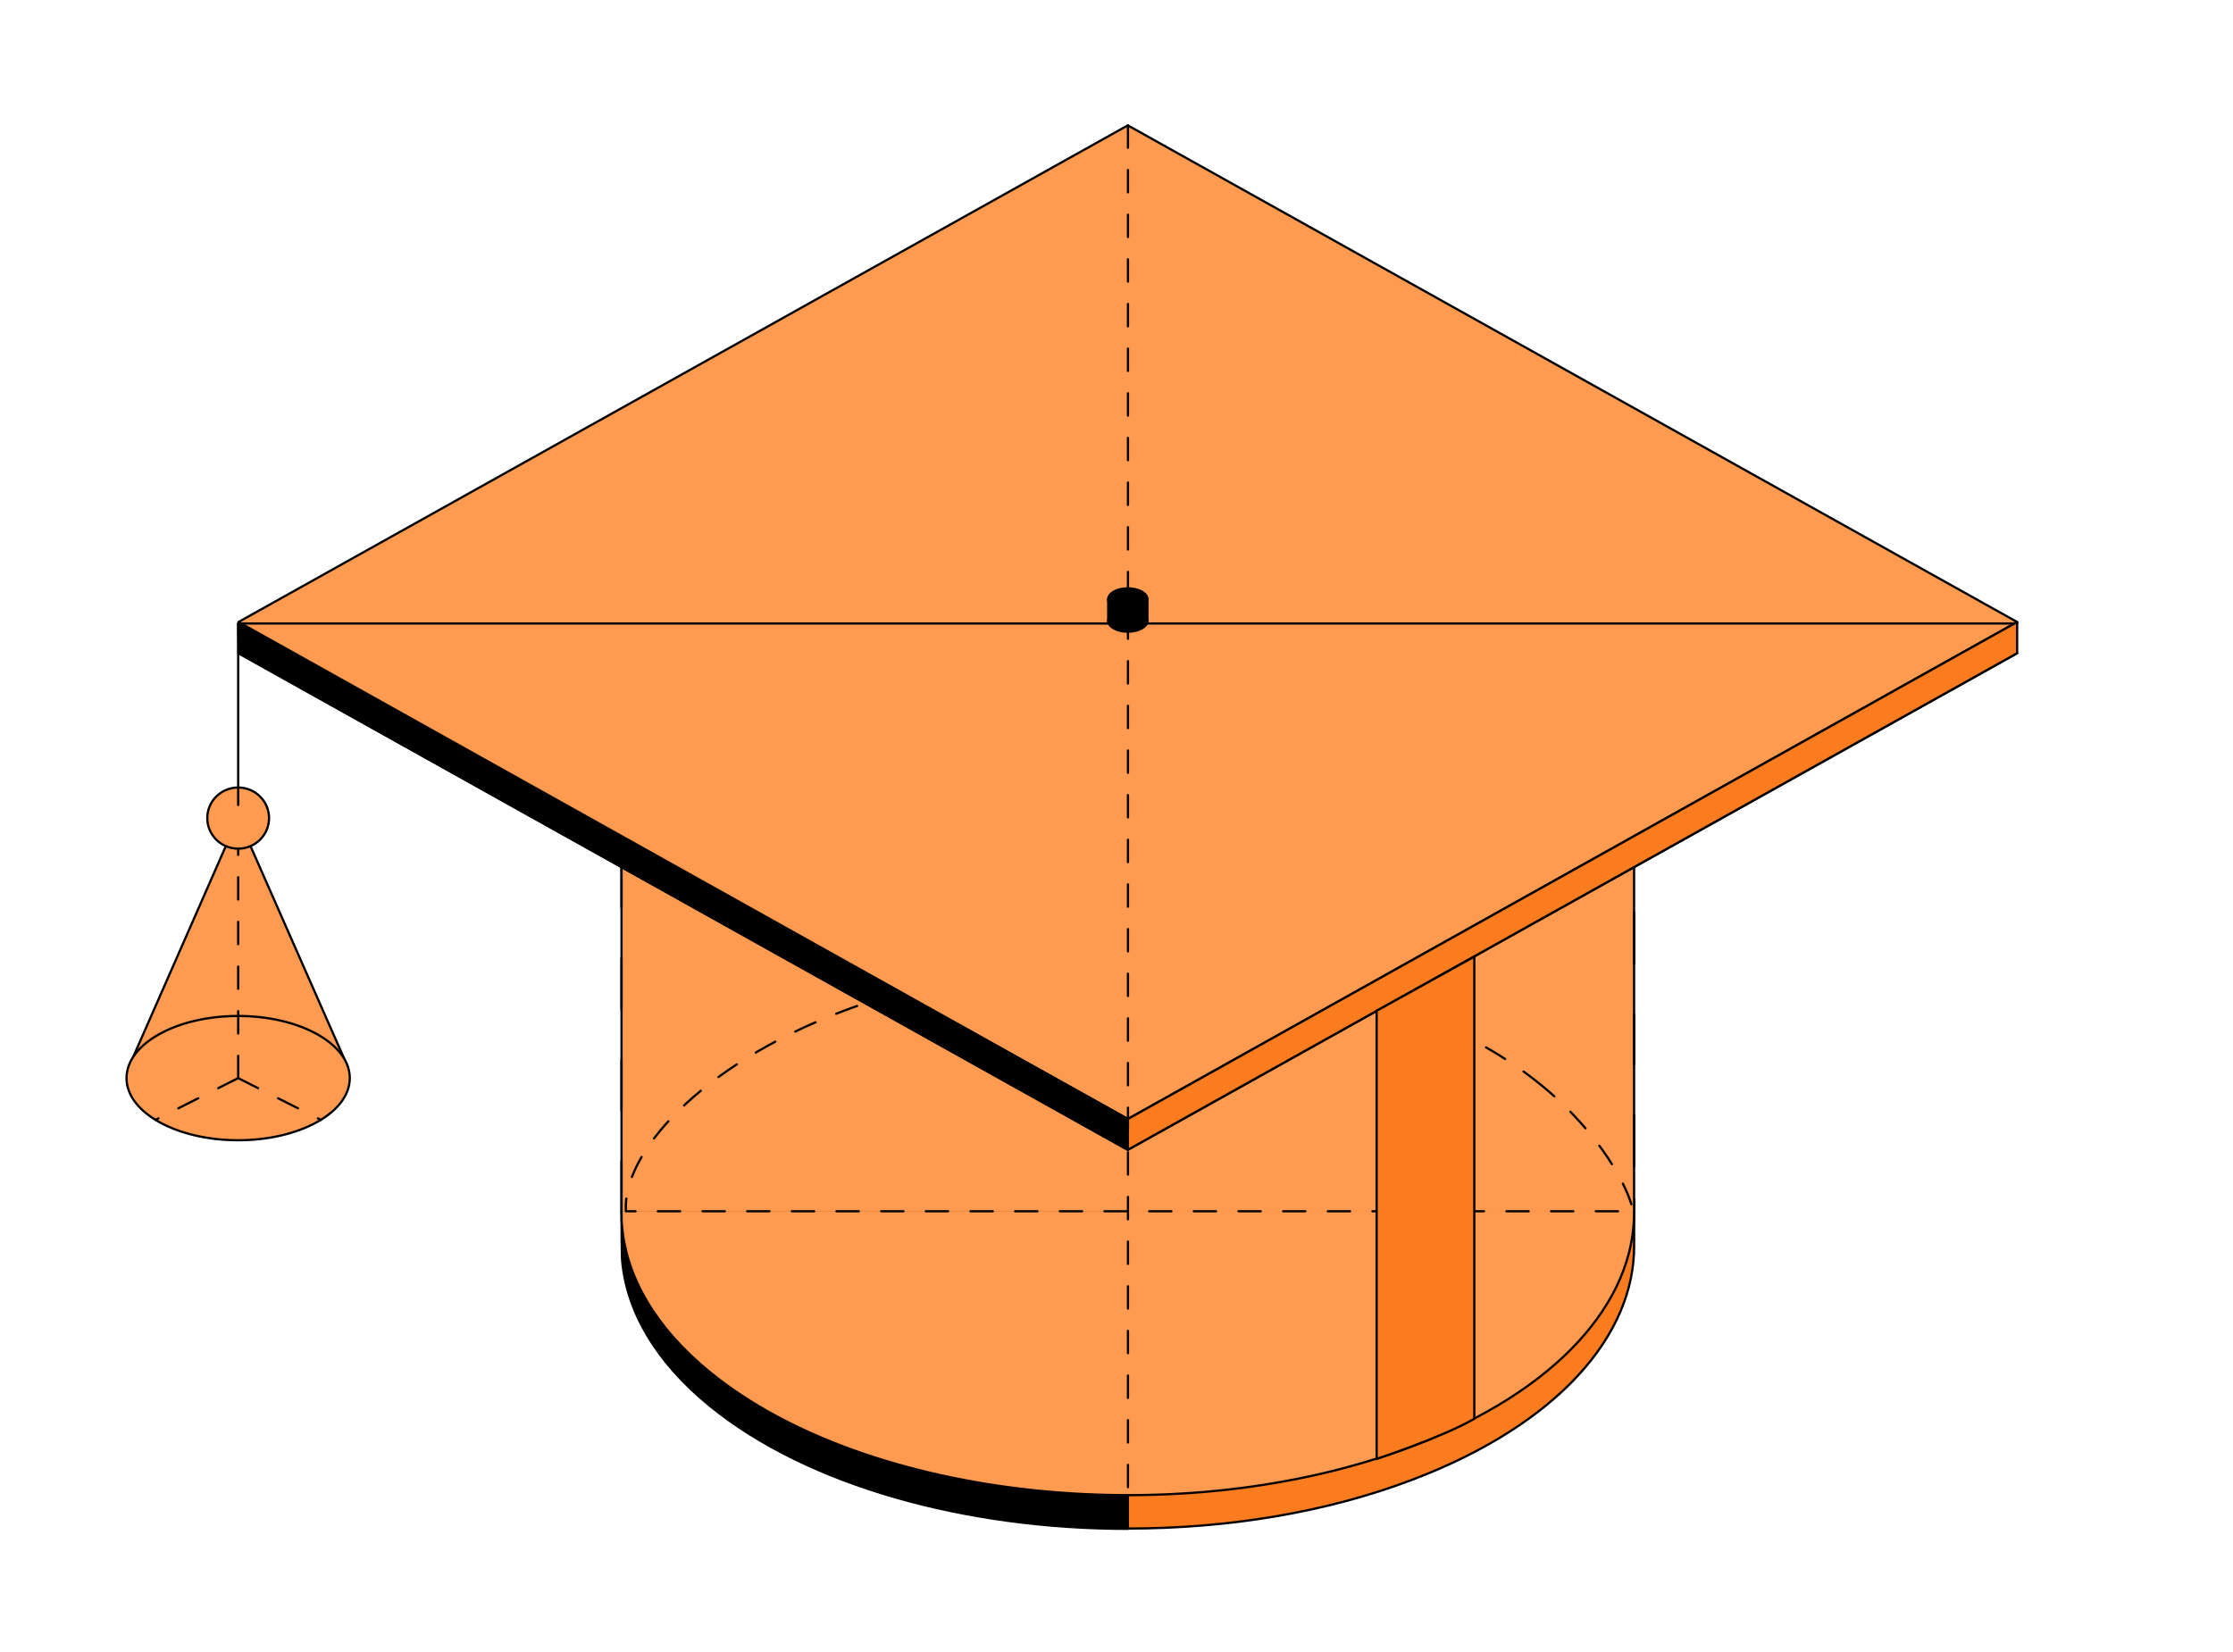
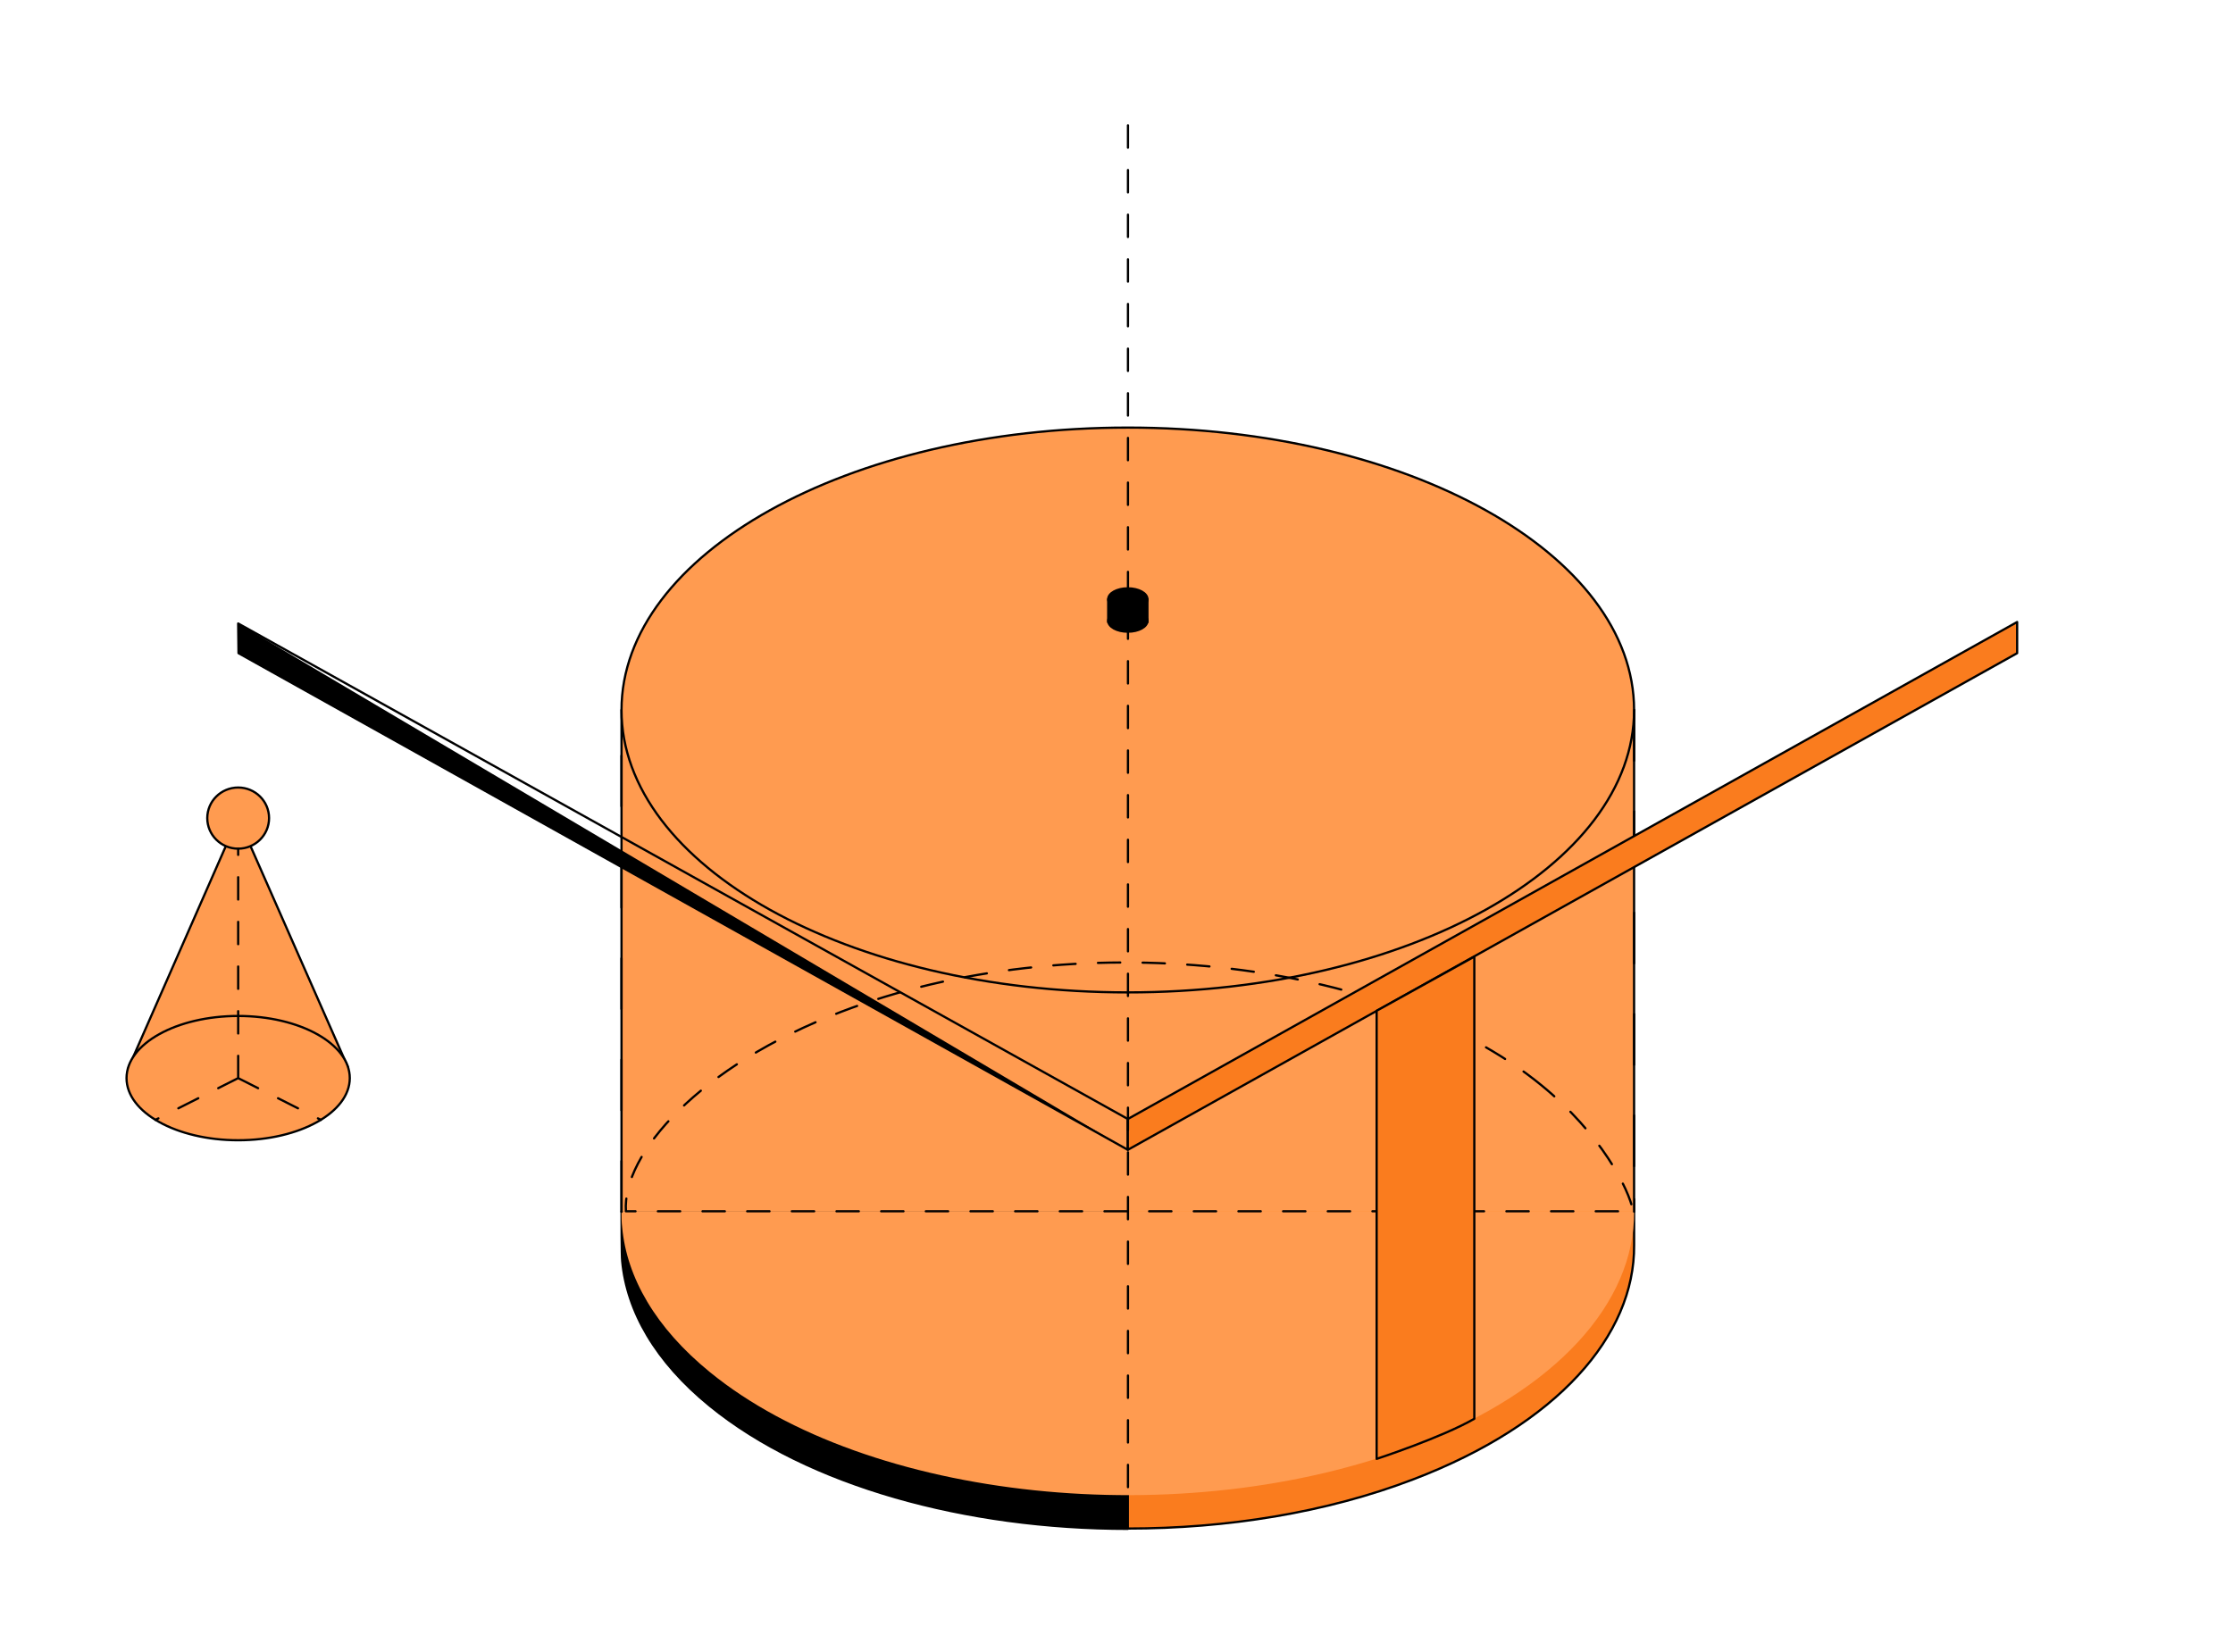
<svg xmlns="http://www.w3.org/2000/svg" width="200" height="148" fill="none" viewBox="0 0 200 148">
  <path fill="#000" stroke="#000" stroke-linecap="round" stroke-linejoin="round" stroke-miterlimit="10" stroke-width="0.2" d="M55.668 108.546c0 .471 0 3.946.06 4.447.416 4.477 2.975 8.983 7.855 12.959 8.777 7.157 22.97 11.016 37.431 11.016v-28.952z" />
  <path fill="#FA7C1E" stroke="#000" stroke-linecap="round" stroke-linejoin="round" stroke-miterlimit="10" stroke-width="0.2" d="M101.015 107.988v28.952c8.837 0 17.764-1.413 25.589-4.417 12.884-4.919 19.817-12.871 19.757-20.971v-4.123z" />
  <path fill="#FF9B50" d="M55.666 108.552c0 .471 0 .942.06 1.413.416 4.477 2.975 8.984 7.855 12.96 14.133 11.545 42.37 14.491 63.02 6.597 12.883-4.918 19.816-12.871 19.757-20.97" />
-   <path stroke="#000" stroke-linecap="round" stroke-linejoin="round" stroke-miterlimit="10" stroke-width="0.2" d="M55.666 108.552c0 .471 0 .942.06 1.413.416 4.477 2.975 8.984 7.855 12.96 14.133 11.545 42.37 14.491 63.02 6.597 12.883-4.918 19.816-12.871 19.757-20.97" />
  <path fill="#FF9B50" d="M55.666 108.55V63.605h90.692v44.945" />
  <path stroke="#000" stroke-linecap="round" stroke-linejoin="round" stroke-miterlimit="10" stroke-width="0.2" d="M55.666 108.55V63.605h90.692v44.945" />
  <path fill="#FF9B50" d="m11.512 95.644 9.818-22.355 9.85 22.355" />
  <path stroke="#000" stroke-linecap="round" stroke-linejoin="round" stroke-miterlimit="10" stroke-width="0.2" d="m11.512 95.644 9.818-22.355 9.85 22.355" />
  <path fill="#FF9B50" stroke="#000" stroke-linecap="round" stroke-linejoin="round" stroke-miterlimit="10" stroke-width="0.2" d="M101.012 88.907c25.044 0 45.346-11.328 45.346-25.3s-20.302-25.3-45.346-25.3-45.346 11.327-45.346 25.3c0 13.972 20.302 25.3 45.346 25.3M21.331 76.031c1.529 0 2.768-1.226 2.768-2.74 0-1.512-1.24-2.738-2.768-2.738s-2.767 1.226-2.767 2.739 1.24 2.739 2.767 2.739m-.001 26.122c5.522 0 9.998-2.493 9.998-5.567s-4.476-5.567-9.997-5.567c-5.522 0-9.998 2.493-9.998 5.567s4.476 5.567 9.998 5.567" />
  <path stroke="#000" stroke-dasharray="2 2" stroke-linecap="round" stroke-linejoin="round" stroke-miterlimit="10" stroke-width="0.2" d="M138.043 97.215c-14.058-11.508-42.145-14.443-62.685-6.576-12.756 4.873-19.652 12.769-19.297 17.877h90.21c-.355-1.996-2.901-6.957-8.228-11.302m-116.711-.627 7.409 3.74m-7.411-3.74-7.41 3.74m7.412-3.739V76.03" />
  <path stroke="#000" stroke-dasharray="4.54 4.54" stroke-linecap="round" stroke-linejoin="round" stroke-miterlimit="10" stroke-width="0.2" d="M146.361 63.61v44.944m-90.695 0V63.609" />
-   <path fill="#FF9B50" stroke="#000" stroke-linecap="round" stroke-linejoin="round" stroke-miterlimit="10" stroke-width="0.2" d="M101.013 13.993 21.361 58.52l79.652 44.493 79.653-44.493z" />
-   <path fill="#FF9B50" stroke="#000" stroke-linecap="round" stroke-linejoin="round" stroke-miterlimit="10" stroke-width="0.2" d="M101.013 11.232 21.361 55.725l79.652 44.526 79.653-44.526z" />
-   <path fill="#000" d="m21.332 55.856.03 2.66 79.652 44.493v-2.76zl.03 2.66z" />
+   <path fill="#000" d="m21.332 55.856.03 2.66 79.652 44.493zl.03 2.66z" />
  <path stroke="#000" stroke-linecap="round" stroke-linejoin="round" stroke-miterlimit="10" stroke-width="0.2" d="m21.332 55.856.03 2.66 79.652 44.493v-2.76zm0 0 .03 2.66" />
-   <path stroke="#000" stroke-linecap="round" stroke-linejoin="round" stroke-miterlimit="10" stroke-width="0.2" d="M180.667 55.856H21.332v16.261" />
  <path fill="#FA7C1E" stroke="#000" stroke-linecap="round" stroke-linejoin="round" stroke-miterlimit="10" stroke-width="0.2" d="M101.013 100.25v2.761l79.653-44.493v-2.793z" />
  <path fill="#FA7C1E" stroke="#000" stroke-linecap="round" stroke-linejoin="round" stroke-miterlimit="10" stroke-width="0.2" d="M123.3 130.699V90.554l8.748-4.85v41.401c-2.916 1.679-8.748 3.594-8.748 3.594" />
  <path stroke="#000" stroke-dasharray="2 2" stroke-linecap="round" stroke-linejoin="round" stroke-miterlimit="10" stroke-width="0.2" d="M101.027 11.232v122.72" />
  <path fill="#000" stroke="#000" stroke-linecap="round" stroke-linejoin="round" stroke-miterlimit="10" stroke-width="0.2" d="M101.013 56.592c.97 0 1.756-.435 1.756-.972s-.786-.972-1.756-.972c-.969 0-1.755.436-1.755.972 0 .537.786.972 1.755.972" />
  <path fill="#000" stroke="#000" stroke-linecap="round" stroke-linejoin="round" stroke-miterlimit="10" stroke-width="0.2" d="M101.013 54.652c.97 0 1.756-.435 1.756-.972s-.786-.972-1.756-.972c-.969 0-1.755.435-1.755.972s.786.972 1.755.972" />
  <path fill="#000" stroke="#000" stroke-linecap="round" stroke-linejoin="round" stroke-miterlimit="10" stroke-width="0.2" d="M102.769 53.68h-3.511v2.062h3.511z" />
</svg>